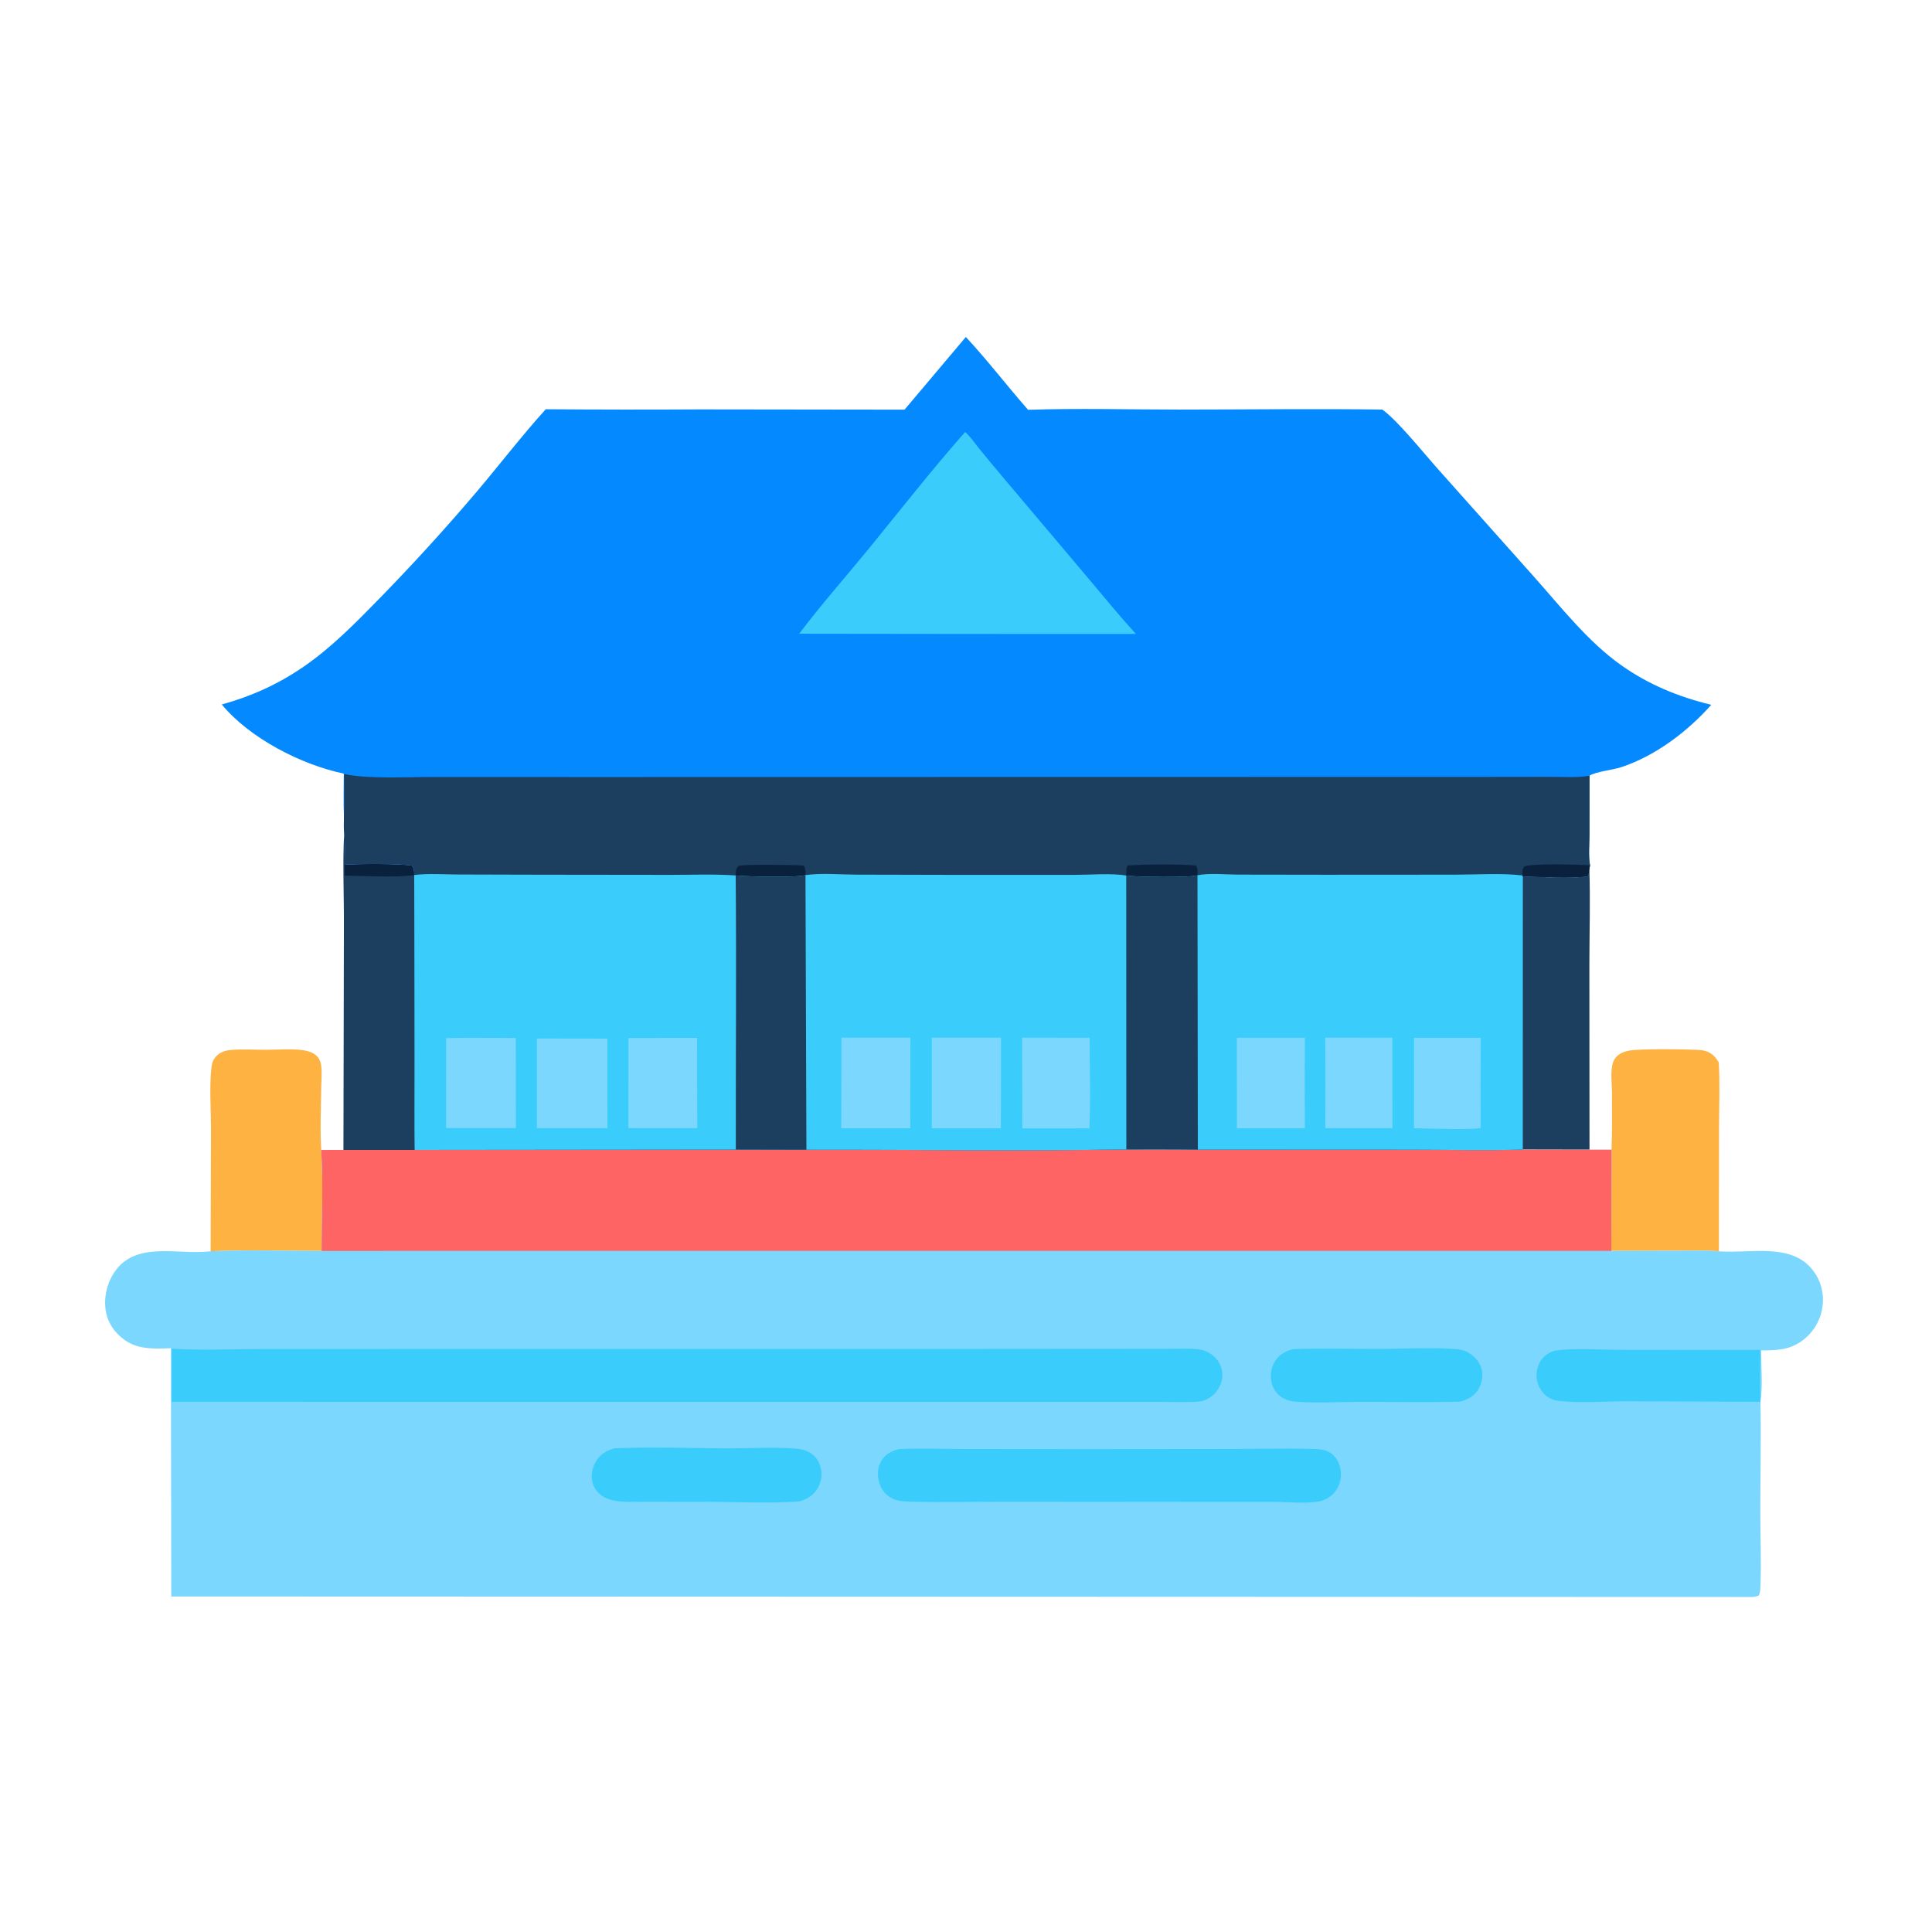
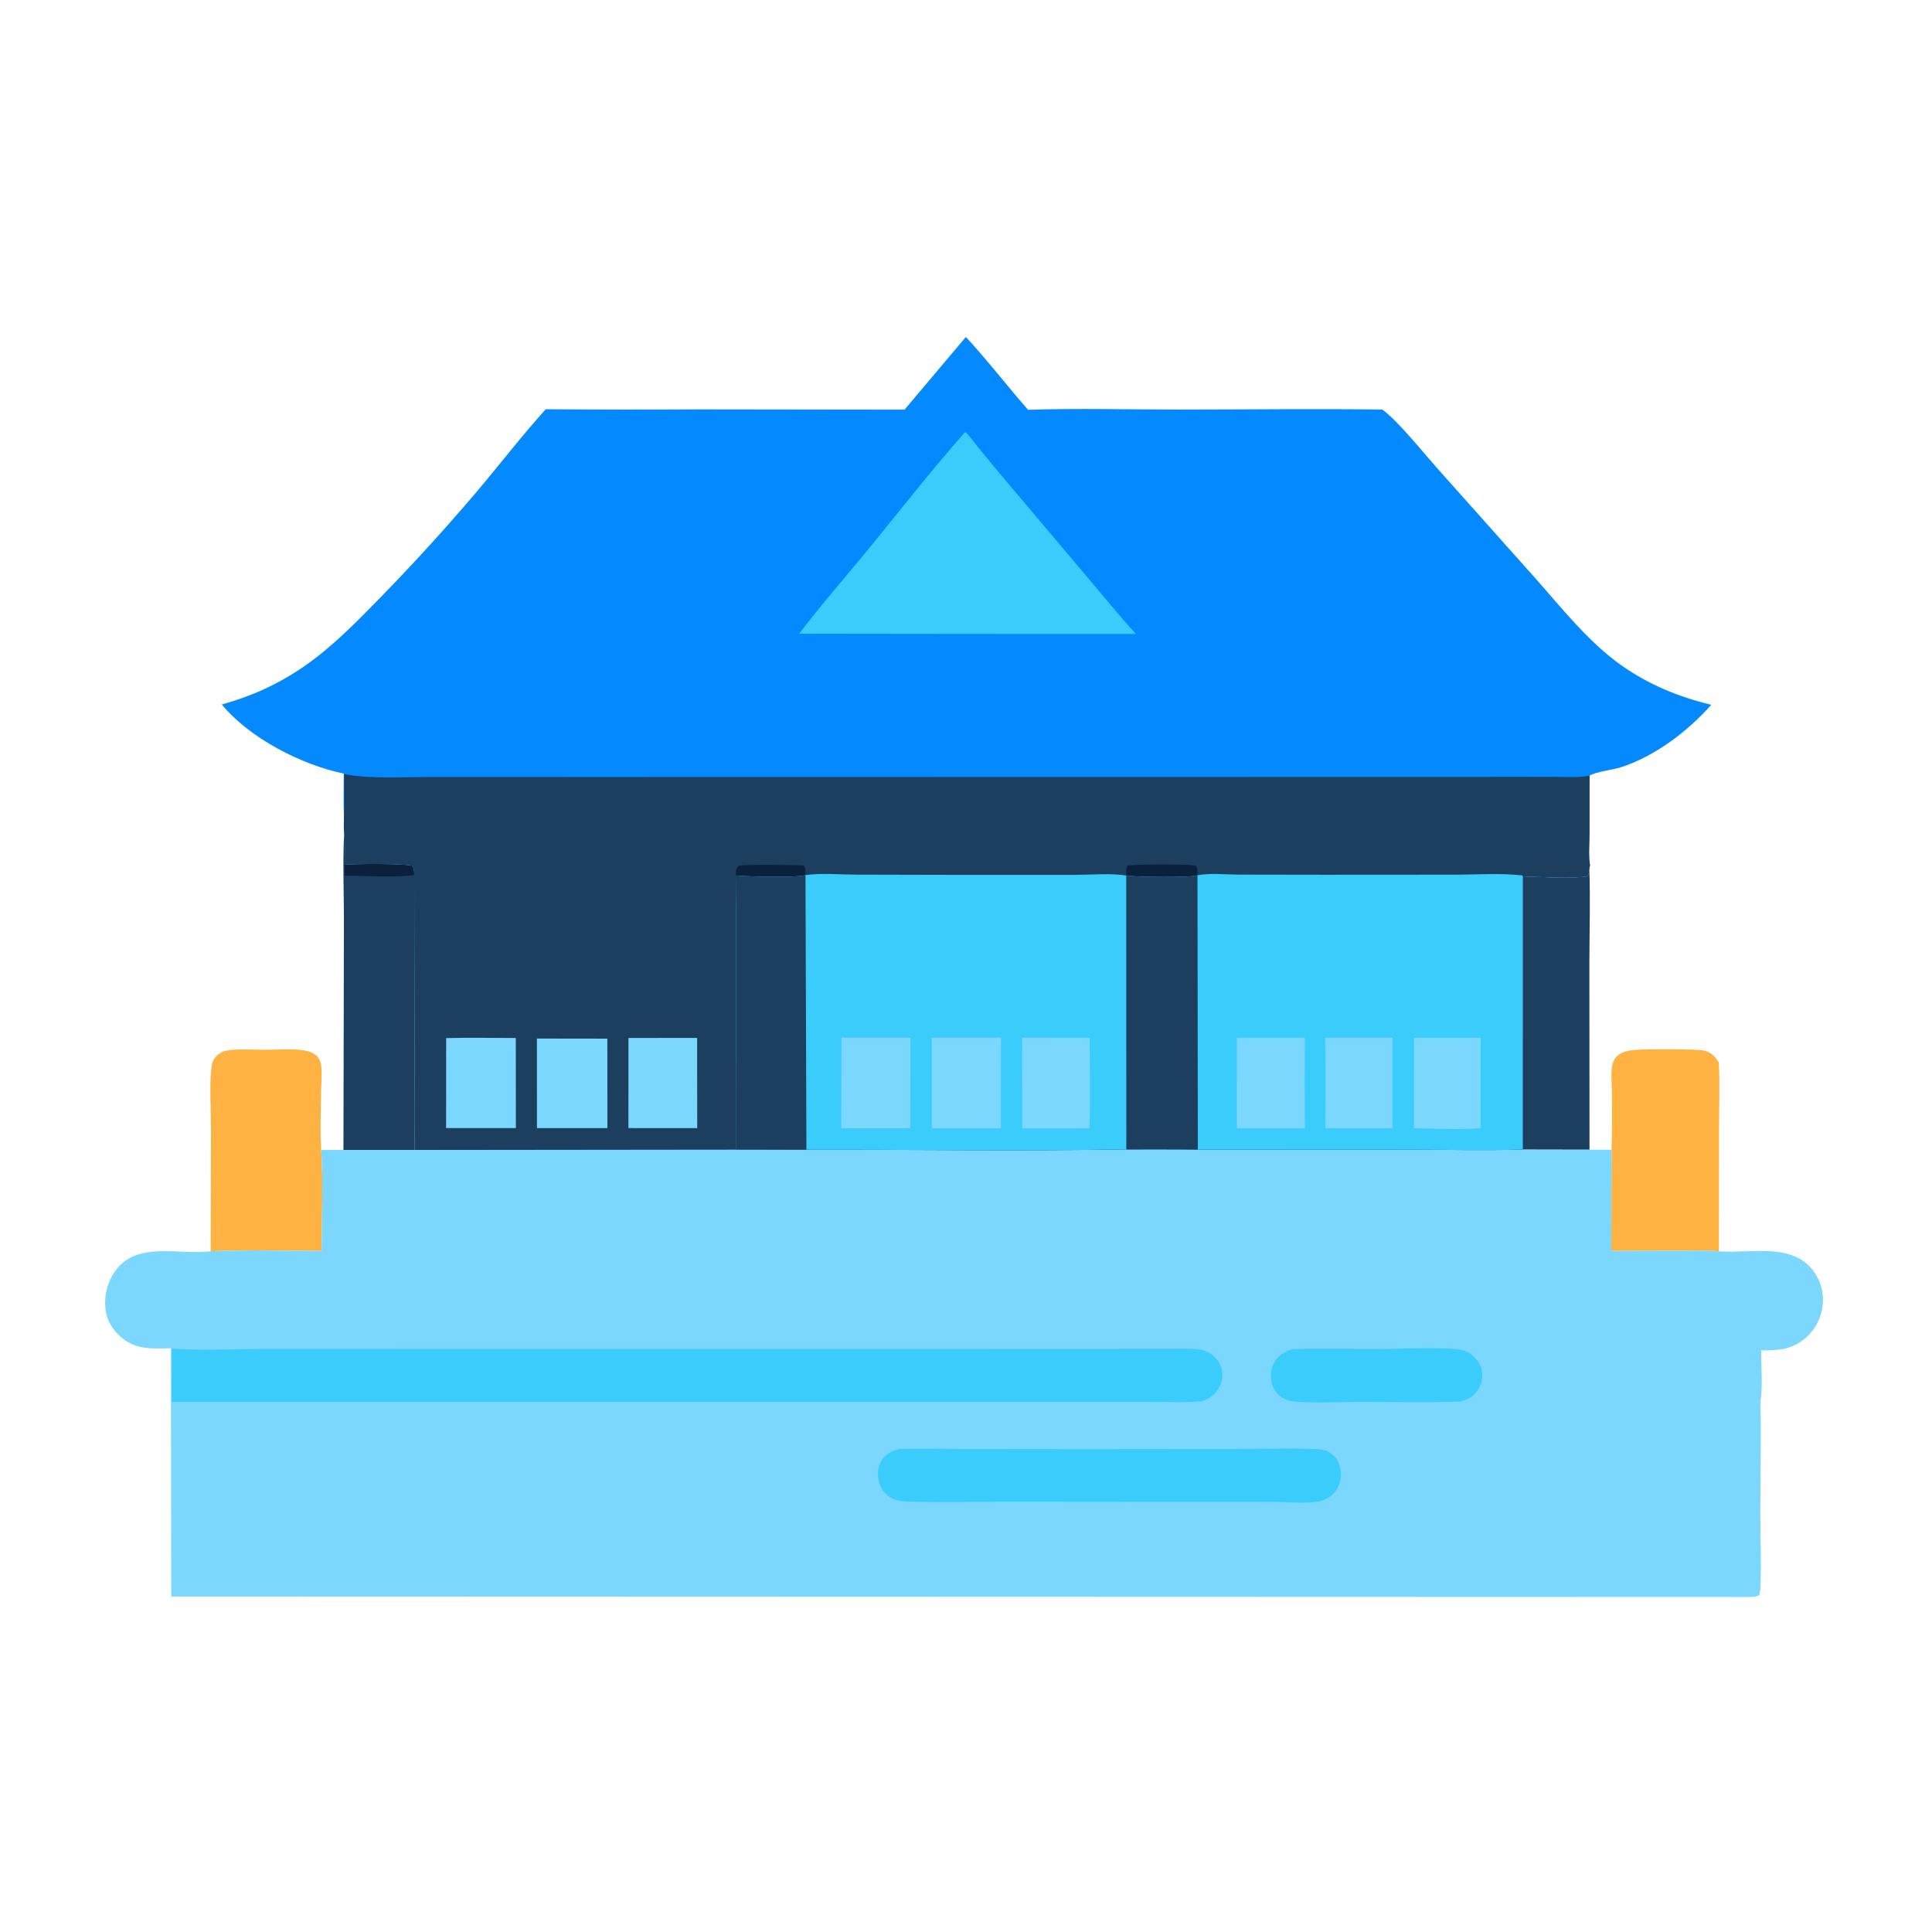
<svg xmlns="http://www.w3.org/2000/svg" width="1024" height="1024" viewBox="0 0 1024 1024" fill="none">
  <path d="M807.03 464.475C816.656 464.771 832.285 465.828 841.319 464.457C842.311 463.325 842.186 461.916 842.383 460.446C842.967 477.329 842.407 494.395 842.399 511.295L842.47 609.388L807.012 609.321L807.03 464.475Z" fill="#1C3E5F" />
  <path d="M182.028 609.473L182.273 491.465C182.374 474.809 181.546 457.932 182.413 441.305C183.019 446.899 182.715 452.677 182.685 458.301C189.536 457.808 212.14 457.655 218.277 458.805C219.596 460.363 219.512 461.801 219.543 463.769L219.796 560.409C219.839 576.755 219.561 593.144 219.874 609.484L182.028 609.473Z" fill="#1C3E5F" />
  <path d="M182.685 458.301C189.536 457.808 212.14 457.655 218.277 458.805C219.596 460.363 219.512 461.801 219.543 463.769C210.587 465.243 192.481 464.184 182.717 464.141L182.685 458.301Z" fill="#0A213E" />
  <path d="M854.135 609.372C854.493 599.214 854.401 589.018 854.356 578.854C854.336 574.466 853.682 569.316 854.449 565.016C854.798 563.062 855.556 561.235 857.002 559.839C858.753 558.148 861.214 557.239 863.577 556.831C869.614 555.789 893.984 556.08 900.907 556.534C904.165 556.748 907.032 557.935 909.153 560.471C909.851 561.305 910.422 562.193 910.976 563.125C911.635 574.304 911.146 585.743 911.123 596.95L911.052 663.217C904.01 662.577 896.693 662.905 889.614 662.914L854.009 662.994L854.135 609.372Z" fill="#FDB241" />
  <path d="M111.654 663.188L111.836 598.485C111.834 588.101 110.916 575.829 112.082 565.702C112.333 563.53 112.826 561.967 114.223 560.26C116.213 557.827 119.178 556.798 122.226 556.521C128.249 555.974 134.738 556.423 140.8 556.411C147.239 556.398 154.48 555.745 160.831 556.665C163.212 557.011 165.81 557.844 167.642 559.461C169.196 560.834 169.938 562.657 170.212 564.679C170.761 568.744 170.276 573.318 170.226 577.436C170.098 588.068 169.605 598.908 170.262 609.508C171.404 627.117 170.491 645.34 170.459 663.021C150.91 662.971 131.177 662.383 111.654 663.188Z" fill="#FDB241" />
  <path d="M842.47 609.388L854.135 609.372L854.009 662.994L889.614 662.914C896.693 662.905 904.01 662.577 911.052 663.217L911.711 663.266C927.522 664.336 948.644 658.837 960.11 672.34C964.692 677.736 966.743 684.501 966.067 691.533C966.023 691.99 965.967 692.446 965.9 692.901C965.833 693.356 965.753 693.808 965.662 694.259C965.571 694.71 965.469 695.158 965.355 695.603C965.241 696.048 965.116 696.491 964.979 696.93C964.842 697.369 964.695 697.804 964.536 698.235C964.377 698.666 964.206 699.093 964.025 699.516C963.844 699.939 963.653 700.356 963.45 700.768C963.247 701.181 963.034 701.588 962.81 701.99C962.587 702.391 962.353 702.787 962.109 703.177C961.865 703.566 961.611 703.949 961.347 704.326C961.084 704.703 960.81 705.072 960.527 705.434C960.244 705.797 959.953 706.152 959.652 706.499C959.351 706.846 959.041 707.186 958.722 707.517C958.403 707.848 958.076 708.171 957.741 708.486C957.406 708.801 957.063 709.106 956.712 709.403C956.361 709.7 956.003 709.987 955.637 710.266C948.724 715.565 941.637 715.766 933.412 715.727C933.414 722.94 934.369 735.928 933.073 742.675L933.077 742.986C933.486 762.261 933.012 781.646 932.999 800.931C932.991 814.323 933.626 827.992 933.034 841.35C932.967 842.853 932.932 844.217 932.241 845.589C930.803 846.444 928.993 846.428 927.357 846.441L90.77 846.169L90.585 714.6C81.731 714.827 73.085 715.506 65.547 709.836C60.313 705.9 56.851 700.672 55.96 694.118C55.9 693.652 55.851 693.185 55.814 692.716C55.777 692.247 55.751 691.778 55.736 691.308C55.722 690.838 55.719 690.368 55.727 689.898C55.736 689.428 55.756 688.958 55.787 688.489C55.818 688.02 55.861 687.552 55.915 687.085C55.969 686.618 56.035 686.153 56.112 685.689C56.188 685.225 56.277 684.763 56.376 684.304C56.475 683.845 56.586 683.388 56.707 682.934C56.829 682.479 56.962 682.028 57.105 681.581C57.249 681.133 57.403 680.689 57.568 680.249C57.733 679.809 57.909 679.373 58.096 678.942C58.282 678.51 58.479 678.083 58.686 677.661C58.893 677.239 59.111 676.822 59.338 676.411C59.566 676 59.803 675.594 60.051 675.194C60.298 674.795 60.555 674.401 60.821 674.014C61.088 673.627 61.364 673.246 61.649 672.872C73.267 657.9 95.018 665.203 111.224 663.245C111.367 663.228 111.51 663.207 111.654 663.188C131.177 662.383 150.91 662.971 170.459 663.021C170.491 645.34 171.404 627.117 170.262 609.508L182.028 609.473L219.874 609.484L390.015 609.303L427.413 609.388C483.927 609.299 540.545 610.141 597.045 609.204C609.651 609.225 622.274 609.118 634.878 609.312L746.209 609.365C766.439 609.369 786.795 609.825 807.012 609.321L842.47 609.388Z" fill="#7BD7FD" />
  <path d="M685.217 715.096C700.802 714.502 716.549 715.011 732.157 714.962C744.812 714.922 757.91 714.173 770.522 714.955C772.922 715.104 775.352 715.438 777.531 716.516C780.97 718.219 783.995 721.494 785.149 725.182C786.256 728.718 785.479 733.168 783.598 736.312C781.396 739.995 777.856 741.897 773.807 742.89C756.259 743.38 738.619 743.005 721.061 743.013C709.865 743.019 698.25 743.757 687.104 742.943C684.846 742.778 682.711 742.395 680.668 741.374C680.285 741.183 679.913 740.973 679.552 740.744C679.191 740.515 678.843 740.268 678.506 740.004C678.17 739.739 677.848 739.459 677.541 739.162C677.233 738.865 676.941 738.553 676.665 738.226C676.389 737.899 676.13 737.56 675.888 737.207C675.647 736.854 675.424 736.49 675.219 736.115C675.014 735.739 674.829 735.354 674.664 734.96C674.498 734.566 674.353 734.164 674.228 733.755C674.082 733.285 673.96 732.809 673.861 732.326C673.762 731.843 673.688 731.357 673.637 730.867C673.586 730.378 673.56 729.887 673.557 729.394C673.555 728.901 673.577 728.41 673.624 727.92C673.671 727.429 673.741 726.942 673.836 726.459C673.931 725.976 674.049 725.498 674.19 725.027C674.332 724.556 674.497 724.092 674.685 723.637C674.872 723.182 675.082 722.737 675.314 722.302C677.544 718.164 680.828 716.328 685.217 715.096Z" fill="#3ACDFC" />
-   <path d="M933.077 742.986L861.675 742.695C850.712 742.709 836.842 743.831 826.165 742.491C823.493 742.155 821.28 741.366 819.219 739.592C818.858 739.277 818.515 738.944 818.188 738.594C817.861 738.244 817.552 737.878 817.263 737.496C816.974 737.115 816.704 736.719 816.455 736.31C816.206 735.901 815.978 735.481 815.772 735.048C815.566 734.616 815.382 734.174 815.221 733.723C815.06 733.272 814.922 732.814 814.807 732.349C814.692 731.884 814.602 731.414 814.536 730.94C814.469 730.465 814.427 729.989 814.409 729.51C814.269 725.787 815.495 722.012 818.133 719.329C819.847 717.587 822.279 716.221 824.701 715.83C833.51 714.406 849.587 715.431 859.023 715.448L932.941 715.522C932.918 724.557 932.681 733.649 933.073 742.675L933.077 742.986Z" fill="#3ACDFC" />
-   <path d="M325.571 767.653C345.247 766.81 365.231 767.556 384.938 767.646C396.518 767.7 410.624 766.889 421.873 767.806C424.121 767.989 426.273 768.362 428.303 769.391C428.696 769.586 429.078 769.8 429.449 770.035C429.82 770.269 430.177 770.522 430.521 770.794C430.865 771.066 431.194 771.355 431.508 771.662C431.822 771.968 432.119 772.29 432.399 772.627C432.679 772.964 432.941 773.316 433.185 773.681C433.428 774.046 433.652 774.422 433.856 774.81C434.06 775.199 434.243 775.597 434.406 776.004C434.568 776.411 434.709 776.826 434.828 777.248C434.963 777.713 435.075 778.184 435.164 778.66C435.253 779.137 435.318 779.616 435.359 780.099C435.4 780.582 435.418 781.065 435.411 781.55C435.404 782.034 435.374 782.517 435.319 782.999C435.264 783.48 435.186 783.958 435.084 784.431C434.983 784.905 434.858 785.373 434.71 785.834C434.562 786.295 434.391 786.748 434.198 787.193C434.005 787.637 433.791 788.071 433.555 788.494C431.235 792.618 427.963 794.539 423.531 795.794C407.035 796.938 389.647 795.999 373.071 795.977L343.945 795.932C339.021 795.922 333.979 796.177 329.069 795.815C326.17 795.601 323.196 795.042 320.58 793.73C317.502 792.186 315.208 789.623 314.218 786.305C313.108 782.583 313.687 778.409 315.578 775.039C317.902 770.894 321.146 768.998 325.571 767.653Z" fill="#3ACDFC" />
  <path d="M476.284 768.057C487.688 767.502 499.322 767.982 510.751 767.995L576.454 768.054L653.897 767.98C667.727 767.949 681.667 767.551 695.483 767.969C698.009 768.046 700.915 768.096 703.269 769.083C706.261 770.338 708.374 772.602 709.584 775.598C711.162 779.506 711.144 784.107 709.295 787.918C707.281 792.067 704.321 794.2 700.026 795.597C692.7 797.116 683.35 796.073 675.786 796.037L633.928 796.009L532.505 795.922C515.877 795.908 499.065 796.428 482.455 795.878C479.282 795.773 475.682 795.686 472.828 794.172C469.494 792.402 467.266 789.834 466.135 786.239C464.937 782.43 464.944 778.252 466.884 774.681C468.963 770.853 472.238 769.177 476.284 768.057Z" fill="#3ACDFC" />
  <path d="M91.063 714.832C106.844 715.825 123.135 715.037 138.958 715.011L227.012 714.976L502.785 714.973L592.73 714.903L619.674 714.899C624.807 714.901 630.194 714.586 635.28 715.185C638.056 715.512 640.55 716.586 642.748 718.331C645.521 720.534 647.401 723.728 647.798 727.263C648.3 731.745 646.622 735.32 643.826 738.692C641.271 740.928 638.855 742.534 635.399 742.825C628.699 743.39 621.736 743.041 615.011 743.031L580.735 743.003L469.184 743.012L90.972 742.998L91.063 714.832Z" fill="#3ACDFC" />
-   <path d="M842.47 609.388L854.135 609.372L854.009 662.994L170.459 663.021C170.491 645.34 171.404 627.117 170.262 609.508L182.028 609.473L219.874 609.484L390.015 609.303L427.413 609.388C483.927 609.299 540.545 610.141 597.045 609.204C609.651 609.225 622.274 609.118 634.878 609.312L746.209 609.365C766.439 609.369 786.795 609.825 807.012 609.321L842.47 609.388Z" fill="#FE6463" />
  <path d="M479.43 217.123L511.924 178.604C523.4 190.965 533.755 204.51 544.889 217.204C571.479 216.311 598.341 217.076 624.953 217.077C660.837 217.078 696.772 216.563 732.65 217.072C740.835 222.987 753.969 239.415 761.471 247.858L812.907 305.541C827.228 321.6 841.535 340.005 859.193 352.52C873.787 362.863 889.697 369.388 907.015 373.556C894.489 387.698 877.331 400.701 859.261 406.624C854.621 408.145 846.223 408.886 842.473 411.105L842.456 442.209C842.442 447.451 841.856 453.498 842.733 458.625L842.383 460.446C842.186 461.916 842.311 463.325 841.319 464.457C832.285 465.828 816.656 464.771 807.03 464.475L807.012 609.321C786.795 609.825 766.439 609.369 746.209 609.365L634.878 609.312C622.274 609.118 609.651 609.225 597.045 609.204C540.545 610.141 483.927 609.299 427.413 609.388L390.015 609.303L219.874 609.484C219.561 593.144 219.839 576.755 219.796 560.409L219.543 463.769C219.512 461.801 219.596 460.363 218.277 458.805C212.14 457.655 189.536 457.808 182.685 458.301C182.715 452.677 183.019 446.899 182.413 441.305C182.097 438.615 182.305 435.663 182.302 432.942C181.937 425.361 182.227 417.629 182.208 410.03C159.824 405.369 132.34 391.328 117.555 373.388C133.253 369.067 147.411 362.628 160.86 353.404C175.463 343.39 188.251 330.386 200.587 317.749C218.64 299.294 236.021 280.226 252.73 260.546C264.955 246.094 276.579 230.929 289.265 216.901C316.448 217.112 343.632 217.14 370.815 216.983L479.43 217.123Z" fill="#0589FE" />
  <path d="M511.547 228.964C514.113 231.158 516.472 234.689 518.63 237.321C523.148 242.888 527.724 248.408 532.357 253.88L575.723 305.223C584.43 315.532 592.969 326.076 602.089 336.02L514.75 335.991L423.598 335.882C435.169 320.508 448.111 305.935 460.29 291.026C477.229 270.289 493.834 249.035 511.547 228.964Z" fill="#3ACDFC" />
  <path d="M182.372 410.26C195.425 412.992 215.623 411.788 229.465 411.827L313.978 411.857L630.457 411.802L781.616 411.785L821.369 411.728C828.121 411.709 835.856 412.366 842.473 411.105L842.456 442.209C842.442 447.451 841.856 453.498 842.733 458.625L842.383 460.446C842.186 461.916 842.311 463.325 841.319 464.457C832.285 465.828 816.656 464.771 807.03 464.475L807.012 609.321C786.795 609.825 766.439 609.369 746.209 609.365L634.878 609.312C622.274 609.118 609.651 609.225 597.045 609.204C540.545 610.141 483.927 609.299 427.413 609.388L390.015 609.303L219.874 609.484C219.561 593.144 219.839 576.755 219.796 560.409L219.543 463.769C219.512 461.801 219.596 460.363 218.277 458.805C212.14 457.655 189.536 457.808 182.685 458.301C182.715 452.677 183.019 446.899 182.413 441.305C182.097 438.615 182.305 435.663 182.302 432.942C182.595 425.416 182.363 417.797 182.372 410.26Z" fill="#1C3E5F" />
  <path d="M389.927 464.005C389.995 462.213 389.979 460.181 391.486 458.926C392.555 458.035 422.552 458.369 425.938 458.767C427.062 460.188 426.961 462.085 426.922 463.826C422.644 465.238 395.578 464.674 389.927 464.005Z" fill="#0A213E" />
-   <path d="M806.838 463.978L806.9 462.991C806.99 461.494 806.913 460.496 807.949 459.289C811.246 457.48 837.455 458.241 842.733 458.625L842.383 460.446C842.186 461.916 842.311 463.325 841.319 464.457C832.285 465.828 816.656 464.771 807.03 464.475L806.838 463.978Z" fill="#0A213E" />
  <path d="M596.972 464.089C596.968 462.292 596.767 460.39 597.617 458.757C605.193 458.035 626.448 457.949 633.954 458.759C634.902 460.247 634.673 462.228 634.687 463.937C630.567 465.302 602.091 464.836 596.972 464.089Z" fill="#0A213E" />
-   <path d="M219.543 463.769C226.993 462.848 235.107 463.472 242.634 463.496L286.151 463.611L354.912 463.691C366.468 463.725 378.415 463.187 389.927 464.005C390.519 512.426 389.916 560.877 390.015 609.303L219.874 609.484C219.561 593.144 219.839 576.755 219.796 560.409L219.543 463.769Z" fill="#3ACDFC" />
  <path d="M333.096 550.153L369.484 550.108L369.551 597.944L333.082 597.918L333.096 550.153Z" fill="#7BD7FD" />
  <path d="M236.468 550.207C248.753 549.907 261.097 550.149 273.389 550.164L273.425 597.915L236.44 597.908L236.468 550.207Z" fill="#7BD7FD" />
  <path d="M284.578 550.447L321.916 550.497L321.94 597.922L284.595 597.931L284.578 550.447Z" fill="#7BD7FD" />
  <path d="M426.922 463.826C435.433 462.611 445.274 463.548 453.904 463.575L509.828 463.703L569.97 463.682C577.81 463.678 589.615 462.71 596.972 464.089L597.045 609.204C540.545 610.141 483.927 609.299 427.413 609.388L390.015 609.303C389.916 560.877 390.519 512.426 389.927 464.005C395.578 464.674 422.644 465.238 426.922 463.826Z" fill="#3ACDFC" />
  <path d="M541.73 550.003L577.535 550.044C577.535 565.987 578.107 582.136 577.406 598.053L541.846 598.077L541.73 550.003Z" fill="#7BD7FD" />
  <path d="M446.007 549.992L482.538 549.993L482.467 598.019L445.884 598.029L446.007 549.992Z" fill="#7BD7FD" />
  <path d="M493.87 549.987L530.53 549.985L530.474 598.034L493.877 598.033L493.87 549.987Z" fill="#7BD7FD" />
  <path d="M389.927 464.005C395.578 464.674 422.644 465.238 426.922 463.826L427.413 609.388L390.015 609.303C389.916 560.877 390.519 512.426 389.927 464.005Z" fill="#1C3E5F" />
  <path d="M634.687 463.937C640.712 462.589 649.854 463.548 656.239 463.561L702.018 463.631L771.376 463.587C782.947 463.582 795.378 462.665 806.838 463.978L807.03 464.475L807.012 609.321C786.795 609.825 766.439 609.369 746.209 609.365L634.878 609.312C622.274 609.118 609.651 609.225 597.045 609.204L596.972 464.089C602.091 464.836 630.567 465.302 634.687 463.937Z" fill="#3ACDFC" />
  <path d="M749.462 550.076L784.832 550.066C784.713 565.981 784.705 581.897 784.807 597.813C779.275 599.03 756.544 598.036 749.446 598.002L749.462 550.076Z" fill="#7BD7FD" />
  <path d="M702.441 549.987L737.996 550.006L738.024 597.95L702.448 597.949C702.533 581.962 702.53 565.974 702.441 549.987Z" fill="#7BD7FD" />
  <path d="M655.56 550.045L691.618 550.034C691.498 566.017 691.498 581.999 691.618 597.981L655.594 598.007L655.56 550.045Z" fill="#7BD7FD" />
  <path d="M596.972 464.089C602.091 464.836 630.567 465.302 634.687 463.937L634.878 609.312C622.274 609.118 609.651 609.225 597.045 609.204L596.972 464.089Z" fill="#1C3E5F" />
</svg>